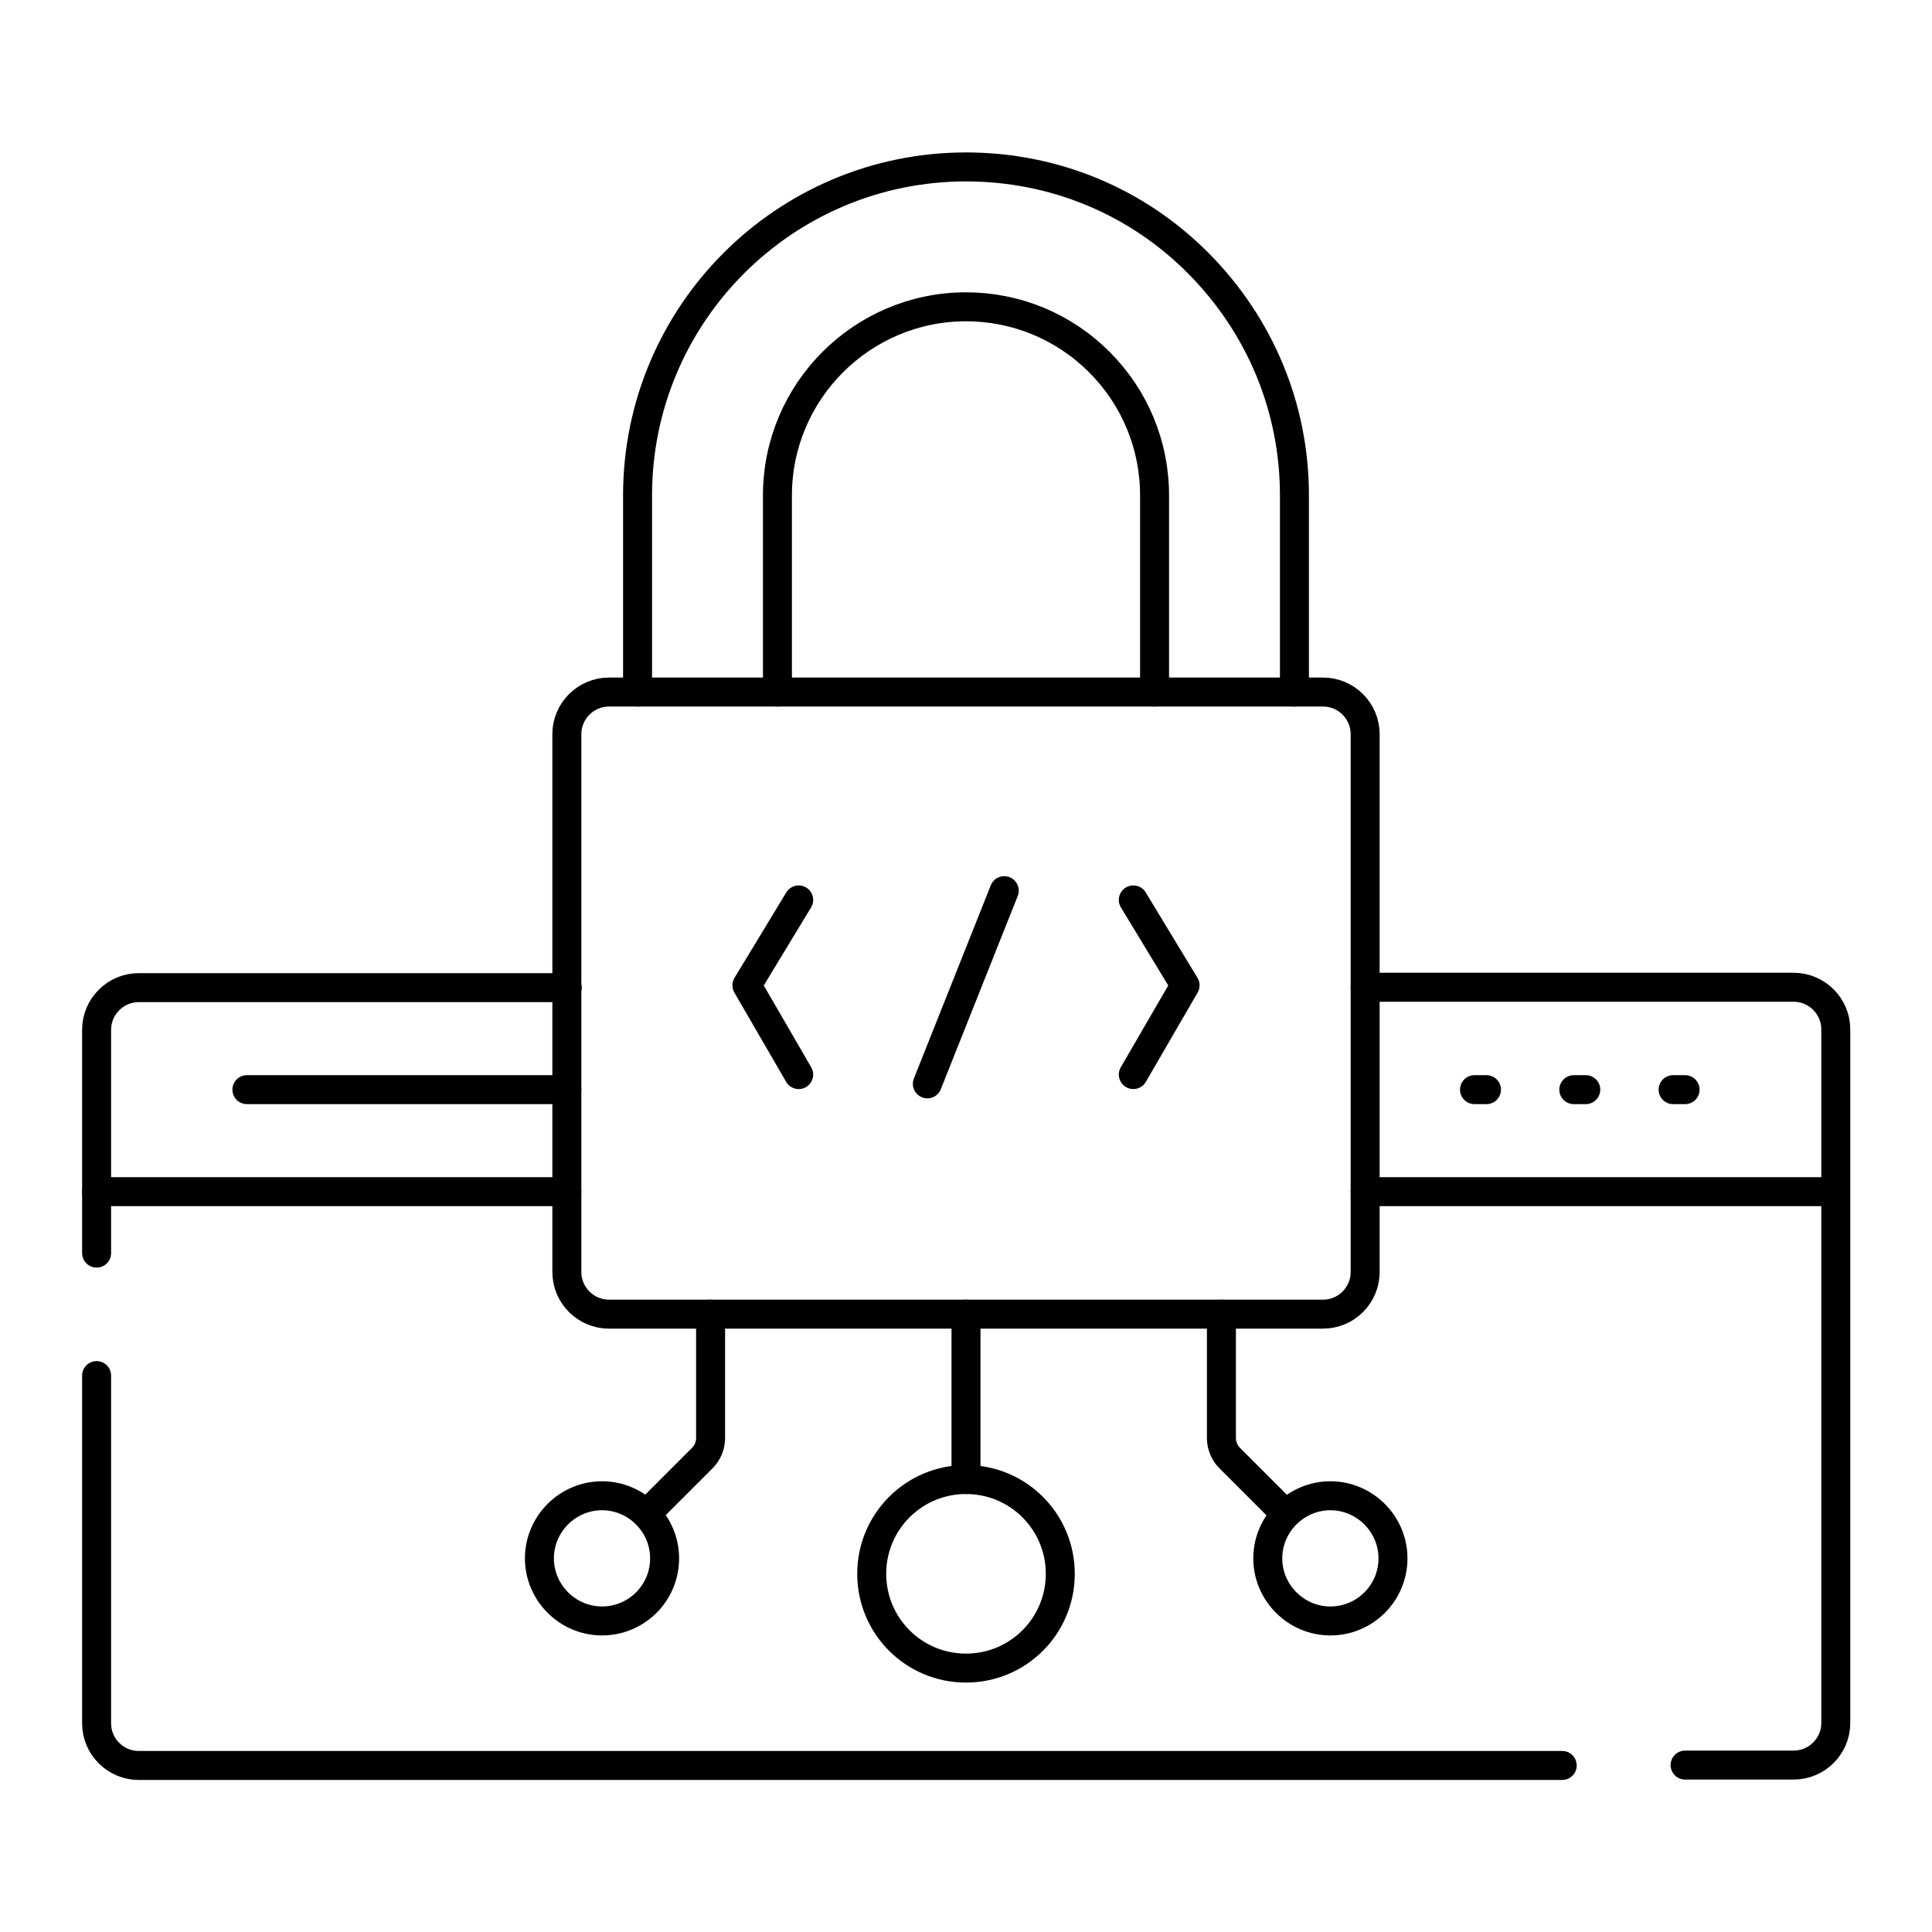
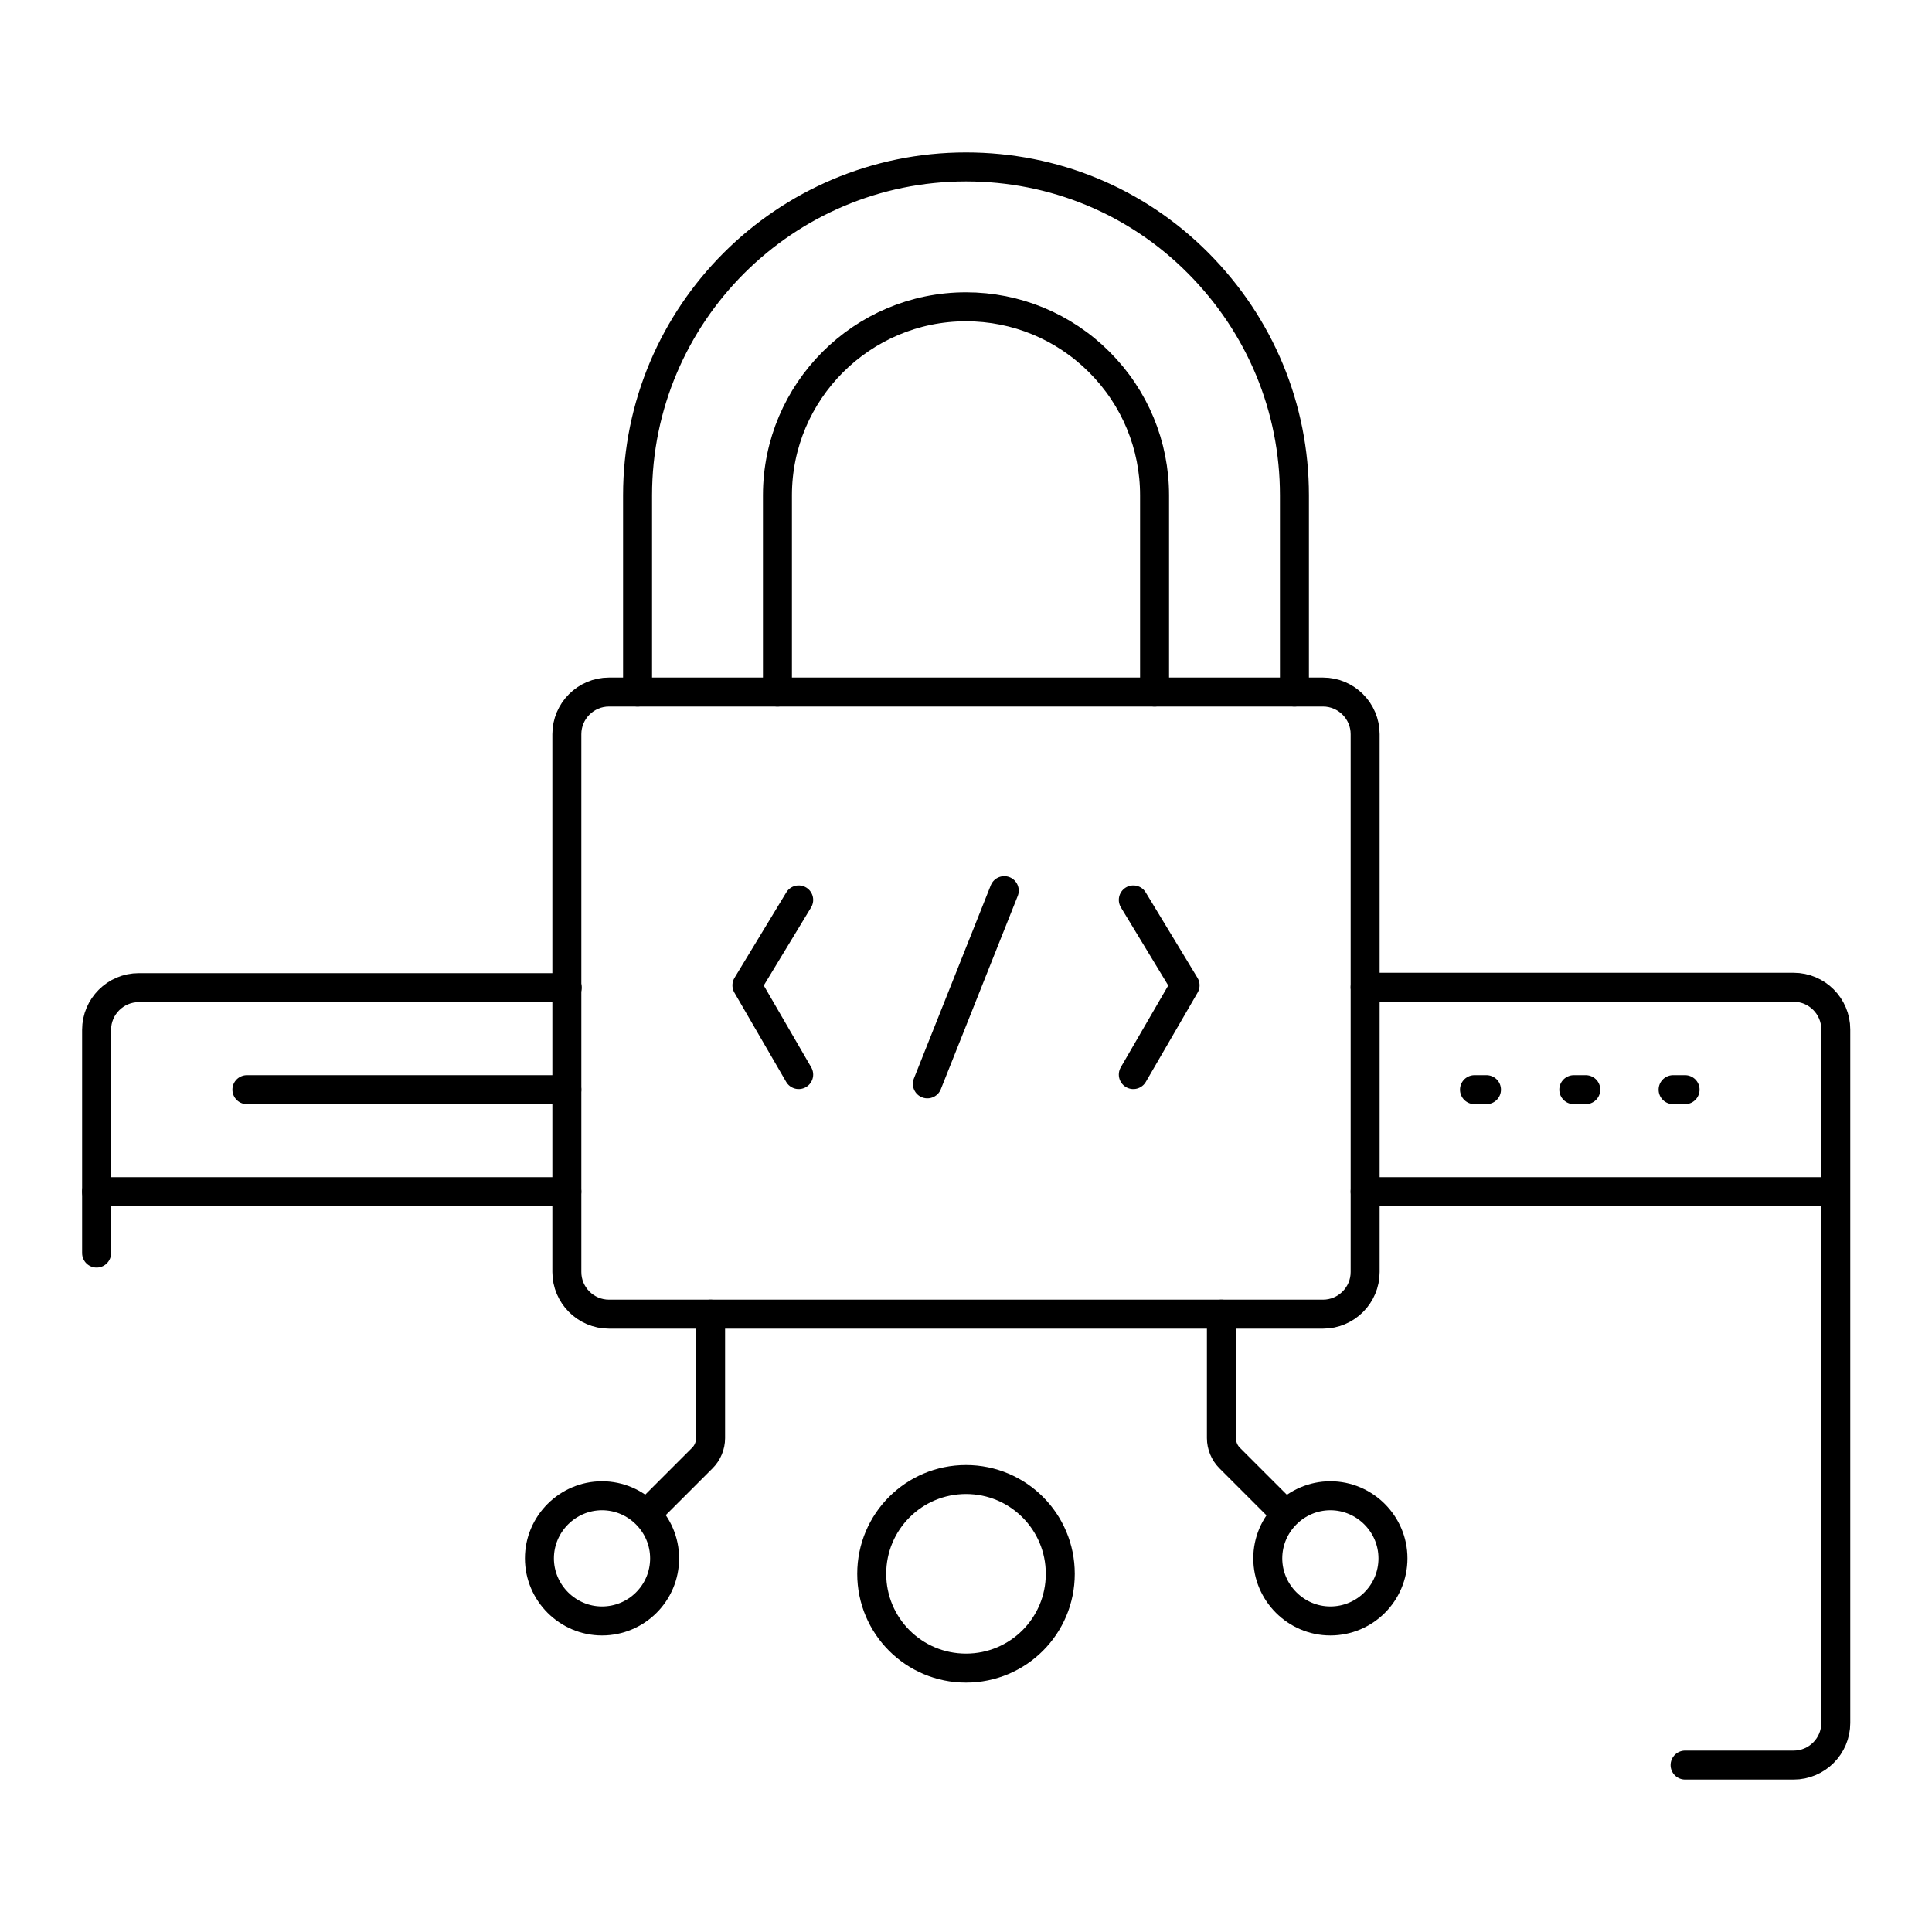
<svg xmlns="http://www.w3.org/2000/svg" id="Layer_1" data-name="Layer 1" viewBox="0 0 50 50">
  <defs>
    <style>
      .cls-1 {
        fill: none;
        stroke: #000;
        stroke-linecap: round;
        stroke-linejoin: round;
        stroke-width: .75px;
      }
    </style>
  </defs>
  <g id="g5149">
    <g id="g5155">
-       <path id="path5157" class="cls-1" d="M2.5,35.6v9c0,.6.49,1.09,1.09,1.09h36.84" />
-     </g>
+       </g>
    <g id="g5159">
      <path id="path5161" class="cls-1" d="M2.5,32.43v-5.78c0-.6.49-1.09,1.09-1.09h11.09" />
    </g>
    <g id="g5163">
      <path id="path5165" class="cls-1" d="M35.33,25.55h11.09c.6,0,1.09.49,1.09,1.09v17.95c0,.6-.49,1.09-1.09,1.09h-2.81" />
    </g>
    <g id="g5167">
      <path id="path5169" class="cls-1" d="M14.67,30.84H2.5" />
    </g>
    <g id="g5171">
      <path id="path5173" class="cls-1" d="M47.5,30.84h-12.17" />
    </g>
    <g id="g5175">
      <path id="path5177" class="cls-1" d="M14.67,28.2H6.39" />
    </g>
    <g id="g5179">
      <path id="path5181" class="cls-1" d="M43.3,28.2h.31" />
    </g>
    <g id="g5183">
      <path id="path5185" class="cls-1" d="M40.73,28.2h.31" />
    </g>
    <g id="g5187">
      <path id="path5189" class="cls-1" d="M38.16,28.2h.31" />
    </g>
    <g id="g5191">
      <path id="path5193" class="cls-1" d="M34.24,34.01H15.76c-.6,0-1.09-.49-1.09-1.09v-13.92c0-.6.49-1.09,1.09-1.09h18.48c.6,0,1.09.49,1.09,1.09v13.92c0,.6-.49,1.09-1.09,1.09Z" />
    </g>
    <g id="g5195">
      <path id="path5197" class="cls-1" d="M25.99,23.05l-1.99,5" />
    </g>
    <g id="g5199">
      <path id="path5201" class="cls-1" d="M29.33,23.29l1.34,2.21-1.34,2.31" />
    </g>
    <g id="g5203">
      <path id="path5205" class="cls-1" d="M20.67,23.29l-1.34,2.21,1.34,2.31" />
    </g>
    <g id="g5207">
      <path id="path5209" class="cls-1" d="M20.12,17.91v-5.09c0-2.69,2.19-4.88,4.88-4.88,1.3,0,2.53.51,3.45,1.43.92.92,1.43,2.15,1.43,3.45v5.09" />
    </g>
    <g id="g5211">
      <path id="path5213" class="cls-1" d="M16.5,17.91v-5.09c0-4.69,3.81-8.5,8.5-8.5,2.27,0,4.41.88,6.01,2.49s2.49,3.74,2.49,6.01v5.09" />
    </g>
    <g id="g5215">
      <path id="path5217" class="cls-1" d="M18.39,34.01v3.21c0,.19-.08.38-.21.51l-1.44,1.44" />
    </g>
    <g id="g5219">
      <path id="path5221" class="cls-1" d="M31.61,34.01v3.21c0,.19.08.38.21.51l1.44,1.44" />
    </g>
    <g id="g5223">
      <path id="path5225" class="cls-1" d="M17.2,40.33c0,.9-.73,1.62-1.62,1.62s-1.62-.73-1.62-1.62.73-1.62,1.62-1.62,1.62.73,1.62,1.62Z" />
    </g>
    <g id="g5227">
      <path id="path5229" class="cls-1" d="M36.05,40.33c0,.9-.73,1.62-1.62,1.62s-1.62-.73-1.62-1.62.73-1.62,1.62-1.62,1.62.73,1.62,1.62Z" />
    </g>
    <g id="g5231">
-       <path id="path5233" class="cls-1" d="M25,38.29v-4.28" />
-     </g>
+       </g>
    <g id="g5235">
      <path id="path5237" class="cls-1" d="M27.44,40.73c0,1.35-1.09,2.44-2.44,2.44s-2.44-1.09-2.44-2.44,1.09-2.44,2.44-2.44,2.44,1.09,2.44,2.44Z" />
    </g>
  </g>
</svg>